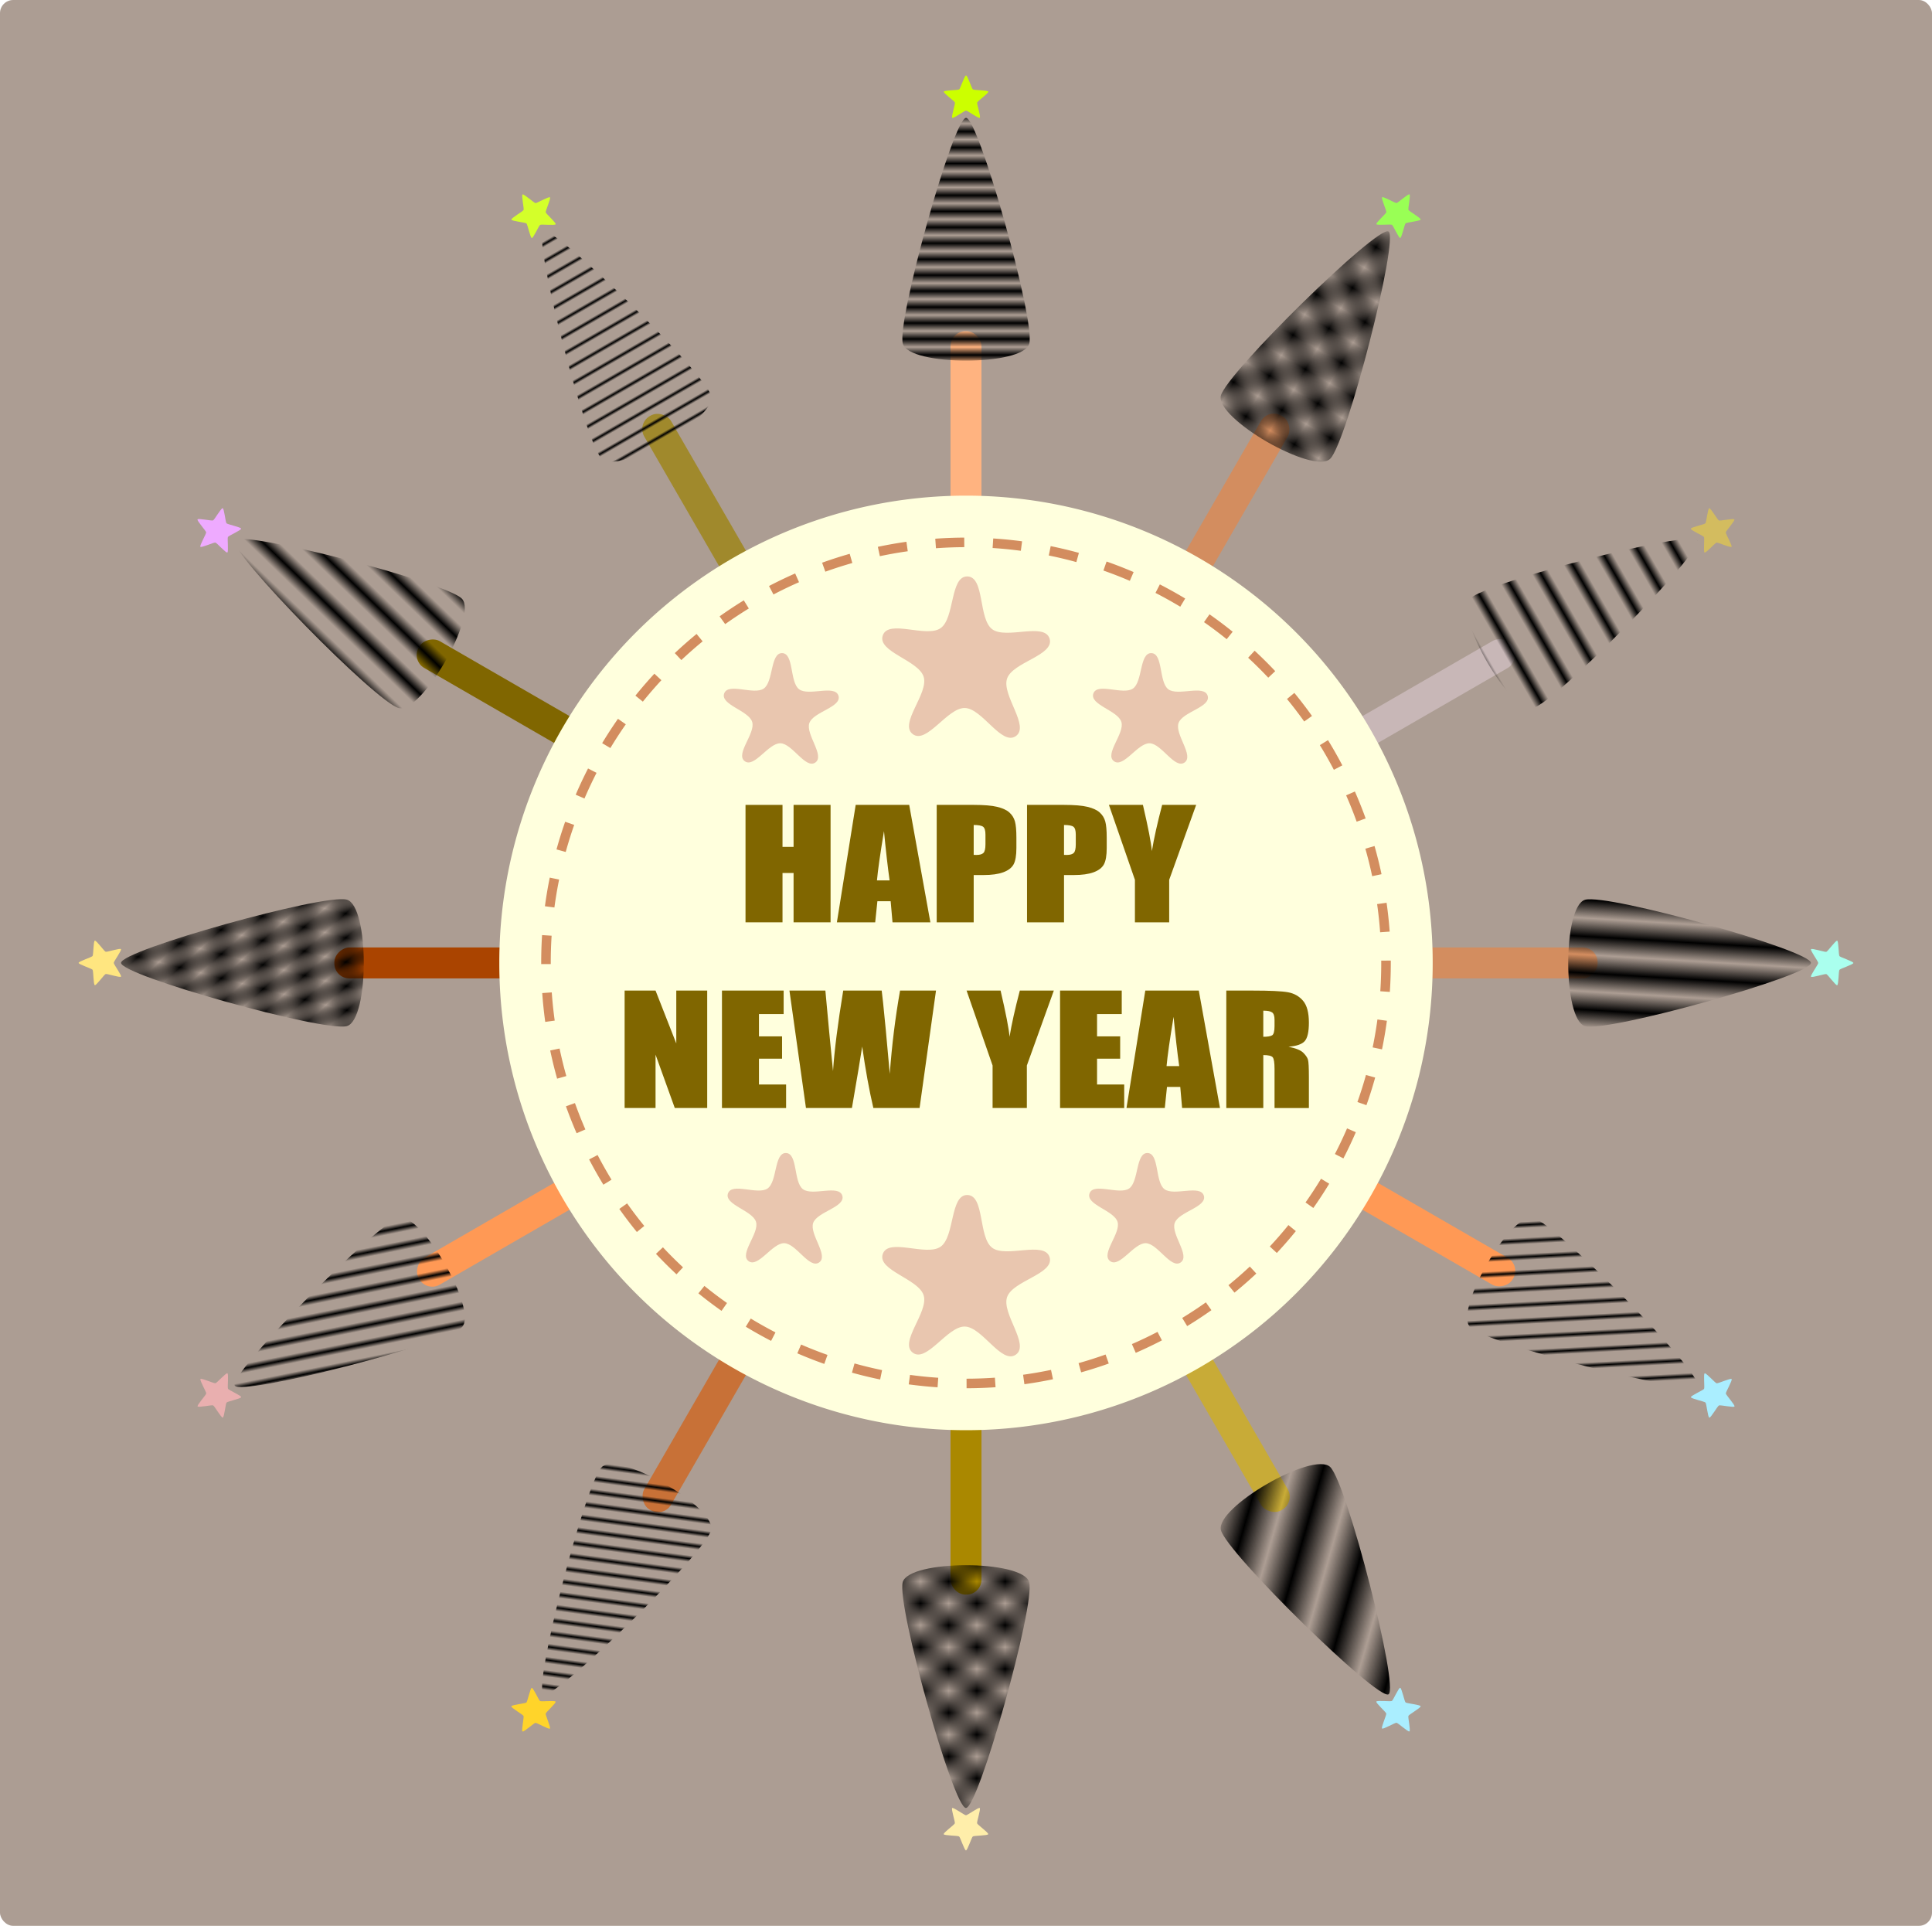
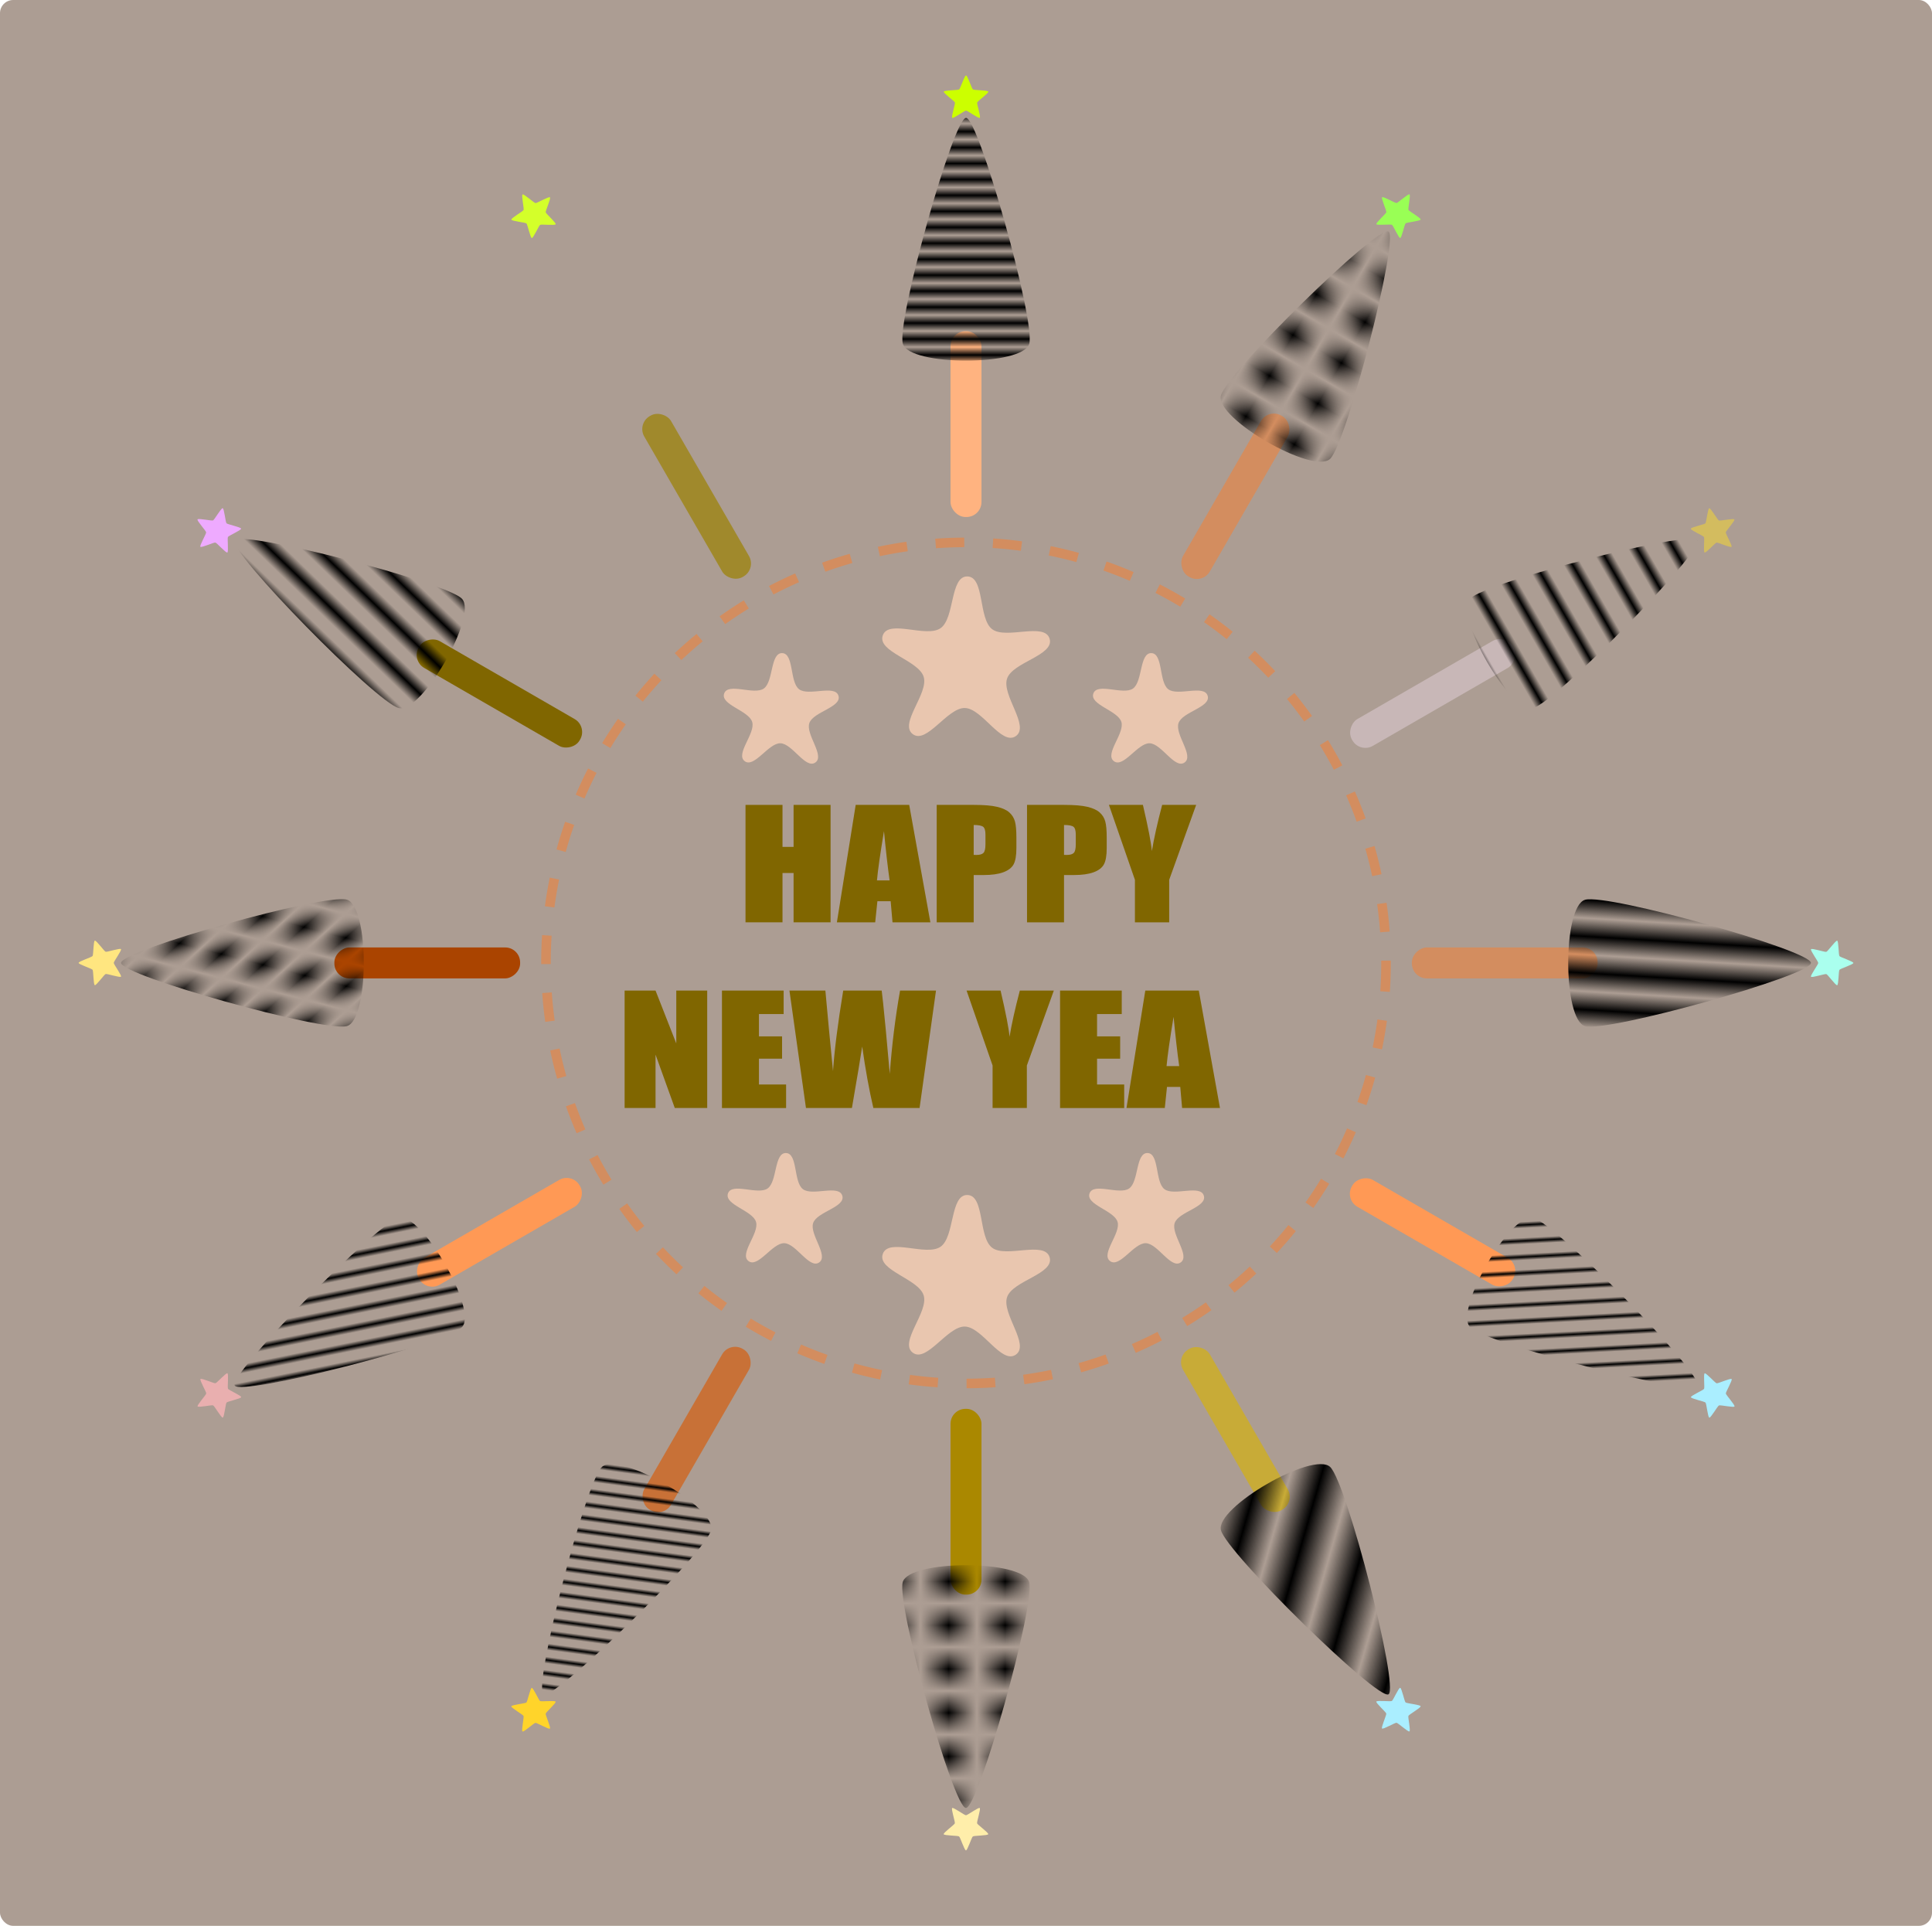
<svg xmlns="http://www.w3.org/2000/svg" xmlns:ns1="http://www.inkscape.org/namespaces/inkscape" xmlns:ns2="http://sodipodi.sourceforge.net/DTD/sodipodi-0.dtd" xmlns:xlink="http://www.w3.org/1999/xlink" width="3031.226" height="3021.286" id="svg2" version="1.1" ns1:version="0.48.5 r10040" ns2:docname="Happy_new_year_rnd.svg">
  <defs id="defs4">
    <pattern ns1:collect="always" xlink:href="#pattern6164" id="pattern6281" patternTransform="matrix(3.128,0,0,39.982,816.475,-2338.734)" />
    <pattern ns1:collect="always" xlink:href="#pattern6152" id="pattern6279" patternTransform="matrix(-12.007,23.31,90.025,46.374,1273.404,-1182.447)" />
    <pattern ns1:collect="always" xlink:href="#pattern6144" id="pattern6277" patternTransform="matrix(25.765,-48.644,26.141,13.846,1389.125,290.676)" />
    <pattern ns1:collect="always" xlink:href="#pattern6134" id="pattern6275" patternTransform="matrix(5.694,-8.221,8.221,5.694,1132.631,1685.912)" />
    <pattern ns1:collect="always" xlink:href="#pattern6124" id="pattern6273" patternTransform="matrix(4.32,-0.86,15.792,79.368,572.65,2629.41)" />
    <pattern ns1:collect="always" xlink:href="#pattern6038" id="pattern6271" patternTransform="matrix(27.401,0,0,72.881,-140.772,2868.359)" />
    <pattern ns1:collect="always" xlink:href="#pattern6028" id="pattern6269" patternTransform="matrix(42.912,-20.055,58.066,124.242,-816.475,2338.734)" />
    <pattern ns1:collect="always" xlink:href="#pattern6138" id="pattern6267" patternTransform="matrix(4.729,3.518,-20.579,27.662,-1273.404,1182.447)" />
    <pattern ns1:collect="always" xlink:href="#pattern5915" id="pattern6265" patternTransform="matrix(5.751,-46.652,249.735,30.786,-1389.125,-290.676)" />
    <pattern ns1:collect="always" xlink:href="#Strips1_3" id="pattern6263" patternTransform="matrix(10,0,0,10,-1132.631,-1685.912)" />
    <pattern ns1:collect="always" xlink:href="#pattern5896" id="pattern6261" patternTransform="matrix(-29.444,0,0,72.342,-572.65,-2629.41)" />
    <pattern ns1:collect="always" xlink:href="#Strips1_1" id="pattern6259" patternTransform="matrix(10,0,0,10,140.772,-2868.359)" />
    <ns1:path-effect effect="bend_path" id="path-effect6203" is_visible="true" bendpath="m 1581.031,1094.657 544.852,0" prop_scale="1" scale_y_rel="false" vertical="false" />
    <pattern ns1:collect="always" xlink:href="#Strips1_5" id="pattern6164" patternTransform="scale(3.128,39.982)" />
    <pattern ns1:stockid="Stripes 1:5" id="Strips1_5" patternTransform="translate(0,0) scale(10,10)" height="1" width="6" patternUnits="userSpaceOnUse" ns1:collect="always">
-       <rect id="rect5192" height="2" width="1" y="-0.5" x="0" style="fill:black;stroke:none" />
-     </pattern>
+       </pattern>
    <pattern ns1:collect="always" xlink:href="#Strips1_1.5" id="pattern6152" patternTransform="matrix(-12.007,23.31,90.025,46.374,0,0)" />
    <pattern ns1:stockid="Stripes 1:1.5" id="Strips1_1.5" patternTransform="translate(0,0) scale(10,10)" height="1" width="2.5" patternUnits="userSpaceOnUse" ns1:collect="always">
      <rect id="rect5168" height="2" width="1" y="-0.5" x="0" style="fill:black;stroke:none" />
    </pattern>
    <pattern ns1:collect="always" xlink:href="#Checkerboard" id="pattern6144" patternTransform="matrix(25.765,-48.644,26.141,13.846,0,0)" />
    <pattern ns1:collect="always" xlink:href="#Strips1_4" id="pattern6138" patternTransform="matrix(4.729,3.518,-20.579,27.662,0,0)" />
    <pattern ns1:stockid="Stripes 1:4" id="Strips1_4" patternTransform="translate(0,0) scale(10,10)" height="1" width="5" patternUnits="userSpaceOnUse" ns1:collect="always">
      <rect id="rect5186" height="2" width="1" y="-0.5" x="0" style="fill:black;stroke:none" />
    </pattern>
    <pattern ns1:collect="always" xlink:href="#Strips1_3" id="pattern6134" patternTransform="matrix(5.694,-8.221,8.221,5.694,0,0)" />
    <pattern ns1:collect="always" xlink:href="#Strips1_3" id="pattern6124" patternTransform="matrix(4.32,-0.86,15.792,79.368,0,0)" />
    <pattern ns1:collect="always" xlink:href="#Checkerboard" id="pattern6038" patternTransform="scale(27.401,72.881)" />
    <pattern ns1:collect="always" xlink:href="#Strips2_1" id="pattern6028" patternTransform="matrix(42.912,-20.055,58.066,124.242,0,0)" />
    <pattern ns1:stockid="Stripes 2:1" id="Strips2_1" patternTransform="translate(0,0) scale(10,10)" height="1" width="1.5" patternUnits="userSpaceOnUse" ns1:collect="always">
      <rect id="rect5225" height="2" width="1" y="-0.5" x="0" style="fill:black;stroke:none" />
    </pattern>
    <pattern ns1:collect="always" xlink:href="#Strips1_1" id="pattern5915" patternTransform="matrix(5.751,-46.652,249.735,30.786,0,0)" />
    <pattern ns1:stockid="Stripes 1:3" id="Strips1_3" patternTransform="translate(0,0) scale(10,10)" height="1" width="4" patternUnits="userSpaceOnUse" ns1:collect="always">
      <rect id="rect5180" height="2" width="1" y="-0.5" x="0" style="fill:black;stroke:none" />
    </pattern>
    <pattern ns1:collect="always" xlink:href="#Checkerboard" id="pattern5896" patternTransform="scale(-29.444,72.342)" />
    <pattern ns1:stockid="Checkerboard" id="Checkerboard" patternTransform="translate(0,0) scale(10,10)" height="2" width="2" patternUnits="userSpaceOnUse" ns1:collect="always">
-       <rect id="rect5237" height="1" width="1" y="0" x="0" style="fill:black;stroke:none" />
      <rect id="rect5239" height="1" width="1" y="1" x="1" style="fill:black;stroke:none" />
    </pattern>
    <pattern ns1:stockid="Stripes 1:1" id="Strips1_1" patternTransform="translate(0,0) scale(10,10)" height="1" width="2" patternUnits="userSpaceOnUse" ns1:collect="always">
      <rect id="rect5162" height="2" width="1" y="-0.5" x="0" style="fill:black;stroke:none" />
    </pattern>
  </defs>
  <ns2:namedview id="base" pagecolor="#ffffff" bordercolor="#666666" borderopacity="1.0" ns1:pageopacity="0.0" ns1:pageshadow="2" ns1:zoom="0.17149736" ns1:cx="1515.613" ns1:cy="1510.6428" ns1:document-units="px" ns1:current-layer="layer1" showgrid="false" ns1:window-width="1366" ns1:window-height="706" ns1:window-x="-8" ns1:window-y="-8" ns1:window-maximized="1" showguides="true" ns1:guide-bbox="true" fit-margin-top="0" fit-margin-left="0" fit-margin-right="0" fit-margin-bottom="0" />
  <g ns1:label="Layer 1" ns1:groupmode="layer" id="layer1" transform="translate(1703.458,181.205)">
    <rect style="fill:#ac9d93;fill-opacity:1;fill-rule:nonzero;stroke:none" id="rect6168" width="3031.226" height="3021.286" x="-1703.458" y="-181.205" ry="20.669" />
    <g id="g2995" ns1:tile-cx="-498.57148" ns1:tile-cy="66.145346" ns1:tile-w="199.7253" ns1:tile-h="692.43364" ns1:tile-x0="-598.43413" ns1:tile-y0="-280.07147" transform="translate(-1742.687,2321.799)">
      <rect ry="23.472" y="120.934" x="-522.857" height="291.429" width="48.571" id="rect2985" style="fill:#550000;fill-opacity:1;fill-rule:nonzero;stroke:none" />
      <path ns1:transform-center-y="-59.069204" transform="matrix(0,-1.252,0.607,0,-597.916,-1286.824)" ns1:transform-center-x="-1.4533927e-005" d="m -857.056,163.791 c 0,32.677 -254.688,179.721 -282.987,163.383 -28.299,-16.338 -28.299,-310.427 0,-326.765 C -1111.745,-15.93 -857.056,131.114 -857.056,163.791 z" ns1:randomized="0" ns1:rounded="0.1" ns1:flatsided="true" ns2:arg2="1.0471976" ns2:arg1="0" ns2:r2="94.328995" ns2:r1="188.65799" ns2:cy="163.79076" ns2:cx="-1045.7144" ns2:sides="3" id="path2989" style="fill:#00ff00;fill-opacity:1;fill-rule:nonzero;stroke:none" ns2:type="star" />
      <path ns1:transform-center-y="-3.4516797" transform="matrix(0,-1.307,1.307,0,-249.078,-1183.71)" d="m -691.208,-190.842 c 0,1.866 -15.636,6.748 -16.732,8.258 -1.097,1.51 -0.909,17.889 -2.683,18.465 -1.775,0.577 -11.25,-12.785 -13.024,-13.362 -1.775,-0.577 -17.294,4.664 -18.391,3.154 -1.097,-1.51 8.683,-14.65 8.683,-16.516 0,-1.866 -9.78,-15.006 -8.683,-16.516 1.097,-1.51 16.616,3.731 18.391,3.154 1.775,-0.577 11.25,-13.938 13.024,-13.362 1.775,0.577 1.586,16.956 2.683,18.465 1.097,1.51 16.732,6.392 16.732,8.258 z" ns1:randomized="0" ns1:rounded="0.1" ns1:flatsided="false" ns2:arg2="0.62831853" ns2:arg1="0" ns2:r2="14.049211" ns2:r1="28.098421" ns2:cy="-190.84178" ns2:cx="-719.30634" ns2:sides="5" id="path2993" style="fill:#ffff00;fill-opacity:1;fill-rule:nonzero;stroke:none" ns2:type="star" />
    </g>
    <rect ry="23.472" y="338.438" x="-212.13" height="291.429" width="48.571" id="rect4102" style="fill:#ffb380;fill-opacity:1;fill-rule:nonzero;stroke:none" />
    <path ns1:transform-center-y="-59.069204" transform="matrix(0,-1.252,0.607,0,-287.189,-1069.319)" ns1:transform-center-x="-1.4533927e-005" d="m -857.056,163.791 c 0,32.677 -254.688,179.721 -282.987,163.383 -28.299,-16.338 -28.299,-310.427 0,-326.765 C -1111.745,-15.93 -857.056,131.114 -857.056,163.791 z" ns1:randomized="0" ns1:rounded="0.1" ns1:flatsided="true" ns2:arg2="1.0471976" ns2:arg1="0" ns2:r2="94.328995" ns2:r1="188.65799" ns2:cy="163.79076" ns2:cx="-1045.7144" ns2:sides="3" id="path4104" style="fill:url(#pattern6259);fill-opacity:1;fill-rule:nonzero;stroke:none" ns2:type="star" />
    <path ns1:transform-center-y="-3.4516797" transform="matrix(0,-1.307,1.307,0,61.649,-966.205)" d="m -691.208,-190.842 c 0,1.866 -15.636,6.748 -16.732,8.258 -1.097,1.51 -0.909,17.889 -2.683,18.465 -1.775,0.577 -11.25,-12.785 -13.024,-13.362 -1.775,-0.577 -17.294,4.664 -18.391,3.154 -1.097,-1.51 8.683,-14.65 8.683,-16.516 0,-1.866 -9.78,-15.006 -8.683,-16.516 1.097,-1.51 16.616,3.731 18.391,3.154 1.775,-0.577 11.25,-13.938 13.024,-13.362 1.775,0.577 1.586,16.956 2.683,18.465 1.097,1.51 16.732,6.392 16.732,8.258 z" ns1:randomized="0" ns1:rounded="0.1" ns1:flatsided="false" ns2:arg2="0.62831853" ns2:arg1="0" ns2:r2="14.049211" ns2:r1="28.098421" ns2:cy="-190.84178" ns2:cx="-719.30634" ns2:sides="5" id="path4106" style="fill:#ccff00;fill-opacity:1;fill-rule:nonzero;stroke:none" ns2:type="star" />
    <rect ry="23.472" y="254.25" x="477.755" height="291.429" width="48.571" id="rect4114" style="fill:#d38d5f;fill-opacity:1;fill-rule:nonzero;stroke:none" transform="matrix(0.866,0.5,-0.5,0.866,0,0)" />
    <path ns1:transform-center-y="-59.069204" transform="matrix(0.626,-1.085,0.525,0.303,925.499,-797.619)" ns1:transform-center-x="-1.4533927e-005" d="m -857.056,163.791 c 0,32.677 -254.688,179.721 -282.987,163.383 -28.299,-16.338 -28.299,-310.427 0,-326.765 C -1111.745,-15.93 -857.056,131.114 -857.056,163.791 z" ns1:randomized="0" ns1:rounded="0.1" ns1:flatsided="true" ns2:arg2="1.0471976" ns2:arg1="0" ns2:r2="94.328995" ns2:r1="188.65799" ns2:cy="163.79076" ns2:cx="-1045.7144" ns2:sides="3" id="path4116" style="fill:url(#pattern6261);fill-opacity:1;fill-rule:nonzero;stroke:none" ns2:type="star" />
    <path ns1:transform-center-y="-3.4516797" transform="matrix(0.654,-1.132,1.132,0.654,1176.045,-533.9)" d="m -691.208,-190.842 c 0,1.866 -15.636,6.748 -16.732,8.258 -1.097,1.51 -0.909,17.889 -2.683,18.465 -1.775,0.577 -11.25,-12.785 -13.024,-13.362 -1.775,-0.577 -17.294,4.664 -18.391,3.154 -1.097,-1.51 8.683,-14.65 8.683,-16.516 0,-1.866 -9.78,-15.006 -8.683,-16.516 1.097,-1.51 16.616,3.731 18.391,3.154 1.775,-0.577 11.25,-13.938 13.024,-13.362 1.775,0.577 1.586,16.956 2.683,18.465 1.097,1.51 16.732,6.392 16.732,8.258 z" ns1:randomized="0" ns1:rounded="0.1" ns1:flatsided="false" ns2:arg2="0.62831853" ns2:arg1="0" ns2:r2="14.049211" ns2:r1="28.098421" ns2:cy="-190.84178" ns2:cx="-719.30634" ns2:sides="5" id="path4118" style="fill:#99ff55;fill-opacity:1;fill-rule:nonzero;stroke:none" ns2:type="star" />
    <rect ry="23.472" y="-163.602" x="1033.119" height="291.429" width="48.571" id="rect4126" style="fill:#c8b7b7;fill-opacity:1;fill-rule:nonzero;stroke:none" transform="matrix(0.5,0.866,-0.866,0.5,0,0)" />
    <path ns1:transform-center-y="-59.069204" transform="matrix(1.085,-0.626,0.303,0.525,1839.868,44.024)" ns1:transform-center-x="-1.4533927e-005" d="m -857.056,163.791 c 0,32.677 -254.688,179.721 -282.987,163.383 -28.299,-16.338 -28.299,-310.427 0,-326.765 C -1111.745,-15.93 -857.056,131.114 -857.056,163.791 z" ns1:randomized="0" ns1:rounded="0.1" ns1:flatsided="true" ns2:arg2="1.0471976" ns2:arg1="0" ns2:r2="94.328995" ns2:r1="188.65799" ns2:cy="163.79076" ns2:cx="-1045.7144" ns2:sides="3" id="path4128" style="fill:url(#pattern6263);fill-opacity:1;fill-rule:nonzero;stroke:none" ns2:type="star" />
    <path ns1:transform-center-y="-3.4516797" transform="matrix(1.132,-0.654,0.654,1.132,1924.987,397.684)" d="m -691.208,-190.842 c 0,1.866 -15.636,6.748 -16.732,8.258 -1.097,1.51 -0.909,17.889 -2.683,18.465 -1.775,0.577 -11.25,-12.785 -13.024,-13.362 -1.775,-0.577 -17.294,4.664 -18.391,3.154 -1.097,-1.51 8.683,-14.65 8.683,-16.516 0,-1.866 -9.78,-15.006 -8.683,-16.516 1.097,-1.51 16.616,3.731 18.391,3.154 1.775,-0.577 11.25,-13.938 13.024,-13.362 1.775,0.577 1.586,16.956 2.683,18.465 1.097,1.51 16.732,6.392 16.732,8.258 z" ns1:randomized="0" ns1:rounded="0.1" ns1:flatsided="false" ns2:arg2="0.62831853" ns2:arg1="0" ns2:r2="14.049211" ns2:r1="28.098421" ns2:cy="-190.84178" ns2:cx="-719.30634" ns2:sides="5" id="path4130" style="fill:#d3bc5f;fill-opacity:1;fill-rule:nonzero;stroke:none" ns2:type="star" />
    <rect ry="23.472" y="-803.155" x="1305.152" height="291.429" width="48.571" id="rect4138" style="fill:#d38d5f;fill-opacity:1;fill-rule:nonzero;stroke:none" transform="matrix(0,1,-1,0,0,0)" />
    <path ns1:transform-center-y="-59.069204" transform="matrix(1.252,0,0,0.607,2210.913,1230.093)" ns1:transform-center-x="-1.4533927e-005" d="m -857.056,163.791 c 0,32.677 -254.688,179.721 -282.987,163.383 -28.299,-16.338 -28.299,-310.427 0,-326.765 C -1111.745,-15.93 -857.056,131.114 -857.056,163.791 z" ns1:randomized="0" ns1:rounded="0.1" ns1:flatsided="true" ns2:arg2="1.0471976" ns2:arg1="0" ns2:r2="94.328995" ns2:r1="188.65799" ns2:cy="163.79076" ns2:cx="-1045.7144" ns2:sides="3" id="path4140" style="fill:url(#pattern6265);fill-opacity:1;fill-rule:nonzero;stroke:none" ns2:type="star" />
    <path ns1:transform-center-y="-3.4516797" transform="matrix(1.307,0,0,1.307,2107.798,1578.931)" d="m -691.208,-190.842 c 0,1.866 -15.636,6.748 -16.732,8.258 -1.097,1.51 -0.909,17.889 -2.683,18.465 -1.775,0.577 -11.25,-12.785 -13.024,-13.362 -1.775,-0.577 -17.294,4.664 -18.391,3.154 -1.097,-1.51 8.683,-14.65 8.683,-16.516 0,-1.866 -9.78,-15.006 -8.683,-16.516 1.097,-1.51 16.616,3.731 18.391,3.154 1.775,-0.577 11.25,-13.938 13.024,-13.362 1.775,0.577 1.586,16.956 2.683,18.465 1.097,1.51 16.732,6.392 16.732,8.258 z" ns1:randomized="0" ns1:rounded="0.1" ns1:flatsided="false" ns2:arg2="0.62831853" ns2:arg1="0" ns2:r2="14.049211" ns2:r1="28.098421" ns2:cy="-190.84178" ns2:cx="-719.30634" ns2:sides="5" id="path4142" style="fill:#aaffee;fill-opacity:1;fill-rule:nonzero;stroke:none" ns2:type="star" />
    <rect ry="23.472" y="-1493.04" x="1220.964" height="291.429" width="48.571" id="rect4150" style="fill:#ff9955;fill-opacity:1;fill-rule:nonzero;stroke:none" transform="matrix(-0.5,0.866,-0.866,-0.5,0,0)" />
    <path ns1:transform-center-y="-59.069204" transform="matrix(1.085,0.626,-0.303,0.525,1939.212,2442.782)" ns1:transform-center-x="-1.4533927e-005" d="m -857.056,163.791 c 0,32.677 -254.688,179.721 -282.987,163.383 -28.299,-16.338 -28.299,-310.427 0,-326.765 C -1111.745,-15.93 -857.056,131.114 -857.056,163.791 z" ns1:randomized="0" ns1:rounded="0.1" ns1:flatsided="true" ns2:arg2="1.0471976" ns2:arg1="0" ns2:r2="94.328995" ns2:r1="188.65799" ns2:cy="163.79076" ns2:cx="-1045.7144" ns2:sides="3" id="path4152" style="fill:url(#pattern6267);fill-opacity:1;fill-rule:nonzero;stroke:none" ns2:type="star" />
    <path ns1:transform-center-y="-3.4516797" transform="matrix(1.132,0.654,-0.654,1.132,1675.494,2693.327)" d="m -691.208,-190.842 c 0,1.866 -15.636,6.748 -16.732,8.258 -1.097,1.51 -0.909,17.889 -2.683,18.465 -1.775,0.577 -11.25,-12.785 -13.024,-13.362 -1.775,-0.577 -17.294,4.664 -18.391,3.154 -1.097,-1.51 8.683,-14.65 8.683,-16.516 0,-1.866 -9.78,-15.006 -8.683,-16.516 1.097,-1.51 16.616,3.731 18.391,3.154 1.775,-0.577 11.25,-13.938 13.024,-13.362 1.775,0.577 1.586,16.956 2.683,18.465 1.097,1.51 16.732,6.392 16.732,8.258 z" ns1:randomized="0" ns1:rounded="0.1" ns1:flatsided="false" ns2:arg2="0.62831853" ns2:arg1="0" ns2:r2="14.049211" ns2:r1="28.098421" ns2:cy="-190.84178" ns2:cx="-719.30634" ns2:sides="5" id="path4154" style="fill:#aaeeff;fill-opacity:1;fill-rule:nonzero;stroke:none" ns2:type="star" />
    <rect ry="23.472" y="-2048.404" x="803.112" height="291.429" width="48.571" id="rect4162" style="fill:#c8ab37;fill-opacity:1;fill-rule:nonzero;stroke:none" transform="matrix(-0.866,0.5,-0.5,-0.866,0,0)" />
    <path ns1:transform-center-y="-59.069204" transform="matrix(0.626,1.085,-0.525,0.303,1097.569,3357.15)" ns1:transform-center-x="-1.4533927e-005" d="m -857.056,163.791 c 0,32.677 -254.688,179.721 -282.987,163.383 -28.299,-16.338 -28.299,-310.427 0,-326.765 C -1111.745,-15.93 -857.056,131.114 -857.056,163.791 z" ns1:randomized="0" ns1:rounded="0.1" ns1:flatsided="true" ns2:arg2="1.0471976" ns2:arg1="0" ns2:r2="94.328995" ns2:r1="188.65799" ns2:cy="163.79076" ns2:cx="-1045.7144" ns2:sides="3" id="path4164" style="fill:url(#pattern6269);fill-opacity:1;fill-rule:nonzero;stroke:none" ns2:type="star" />
    <path ns1:transform-center-y="-3.4516797" transform="matrix(0.654,1.132,-1.132,0.654,743.909,3442.27)" d="m -691.208,-190.842 c 0,1.866 -15.636,6.748 -16.732,8.258 -1.097,1.51 -0.909,17.889 -2.683,18.465 -1.775,0.577 -11.25,-12.785 -13.024,-13.362 -1.775,-0.577 -17.294,4.664 -18.391,3.154 -1.097,-1.51 8.683,-14.65 8.683,-16.516 0,-1.866 -9.78,-15.006 -8.683,-16.516 1.097,-1.51 16.616,3.731 18.391,3.154 1.775,-0.577 11.25,-13.938 13.024,-13.362 1.775,0.577 1.586,16.956 2.683,18.465 1.097,1.51 16.732,6.392 16.732,8.258 z" ns1:randomized="0" ns1:rounded="0.1" ns1:flatsided="false" ns2:arg2="0.62831853" ns2:arg1="0" ns2:r2="14.049211" ns2:r1="28.098421" ns2:cy="-190.84178" ns2:cx="-719.30634" ns2:sides="5" id="path4166" style="fill:#aaeeff;fill-opacity:1;fill-rule:nonzero;stroke:none" ns2:type="star" />
    <rect ry="23.472" y="-2320.437" x="163.559" height="291.429" width="48.571" id="rect4174" style="fill:#aa8800;fill-opacity:1;fill-rule:nonzero;stroke:none" transform="scale(-1,-1)" />
    <path ns1:transform-center-y="-59.069204" transform="matrix(0,1.252,-0.607,0,-88.5,3728.195)" ns1:transform-center-x="-1.4533927e-005" d="m -857.056,163.791 c 0,32.677 -254.688,179.721 -282.987,163.383 -28.299,-16.338 -28.299,-310.427 0,-326.765 C -1111.745,-15.93 -857.056,131.114 -857.056,163.791 z" ns1:randomized="0" ns1:rounded="0.1" ns1:flatsided="true" ns2:arg2="1.0471976" ns2:arg1="0" ns2:r2="94.328995" ns2:r1="188.65799" ns2:cy="163.79076" ns2:cx="-1045.7144" ns2:sides="3" id="path4176" style="fill:url(#pattern6271);fill-opacity:1;fill-rule:nonzero;stroke:none" ns2:type="star" />
    <path ns1:transform-center-y="-3.4516797" transform="matrix(0,1.307,-1.307,0,-437.338,3625.081)" d="m -691.208,-190.842 c 0,1.866 -15.636,6.748 -16.732,8.258 -1.097,1.51 -0.909,17.889 -2.683,18.465 -1.775,0.577 -11.25,-12.785 -13.024,-13.362 -1.775,-0.577 -17.294,4.664 -18.391,3.154 -1.097,-1.51 8.683,-14.65 8.683,-16.516 0,-1.866 -9.78,-15.006 -8.683,-16.516 1.097,-1.51 16.616,3.731 18.391,3.154 1.775,-0.577 11.25,-13.938 13.024,-13.362 1.775,0.577 1.586,16.956 2.683,18.465 1.097,1.51 16.732,6.392 16.732,8.258 z" ns1:randomized="0" ns1:rounded="0.1" ns1:flatsided="false" ns2:arg2="0.62831853" ns2:arg1="0" ns2:r2="14.049211" ns2:r1="28.098421" ns2:cy="-190.84178" ns2:cx="-719.30634" ns2:sides="5" id="path4178" style="fill:#ffeeaa;fill-opacity:1;fill-rule:nonzero;stroke:none" ns2:type="star" />
    <rect ry="23.472" y="-2236.249" x="-526.326" height="291.429" width="48.571" id="rect4186" style="fill:#c87137;fill-opacity:1;fill-rule:nonzero;stroke:none" transform="matrix(-0.866,-0.5,0.5,-0.866,0,0)" />
    <path ns1:transform-center-y="-59.069204" transform="matrix(-0.626,1.085,-0.525,-0.303,-1301.188,3456.495)" ns1:transform-center-x="-1.4533927e-005" d="m -857.056,163.791 c 0,32.677 -254.688,179.721 -282.987,163.383 -28.299,-16.338 -28.299,-310.427 0,-326.765 C -1111.745,-15.93 -857.056,131.114 -857.056,163.791 z" ns1:randomized="0" ns1:rounded="0.1" ns1:flatsided="true" ns2:arg2="1.0471976" ns2:arg1="0" ns2:r2="94.328995" ns2:r1="188.65799" ns2:cy="163.79076" ns2:cx="-1045.7144" ns2:sides="3" id="path4188" style="fill:url(#pattern6273);fill-opacity:1;fill-rule:nonzero;stroke:none" ns2:type="star" />
    <path ns1:transform-center-y="-3.4516797" transform="matrix(-0.654,1.132,-1.132,-0.654,-1551.734,3192.776)" d="m -691.208,-190.842 c 0,1.866 -15.636,6.748 -16.732,8.258 -1.097,1.51 -0.909,17.889 -2.683,18.465 -1.775,0.577 -11.25,-12.785 -13.024,-13.362 -1.775,-0.577 -17.294,4.664 -18.391,3.154 -1.097,-1.51 8.683,-14.65 8.683,-16.516 0,-1.866 -9.78,-15.006 -8.683,-16.516 1.097,-1.51 16.616,3.731 18.391,3.154 1.775,-0.577 11.25,-13.938 13.024,-13.362 1.775,0.577 1.586,16.956 2.683,18.465 1.097,1.51 16.732,6.392 16.732,8.258 z" ns1:randomized="0" ns1:rounded="0.1" ns1:flatsided="false" ns2:arg2="0.62831853" ns2:arg1="0" ns2:r2="14.049211" ns2:r1="28.098421" ns2:cy="-190.84178" ns2:cx="-719.30634" ns2:sides="5" id="path4190" style="fill:#ffd42a;fill-opacity:1;fill-rule:nonzero;stroke:none" ns2:type="star" />
    <rect ry="23.472" y="-1818.397" x="-1081.69" height="291.429" width="48.571" id="rect4198" style="fill:#ff9955;fill-opacity:1;fill-rule:nonzero;stroke:none" transform="matrix(-0.5,-0.866,0.866,-0.5,0,0)" />
    <path ns1:transform-center-y="-59.069204" transform="matrix(-1.085,0.626,-0.303,-0.525,-2215.557,2614.851)" ns1:transform-center-x="-1.4533927e-005" d="m -857.056,163.791 c 0,32.677 -254.688,179.721 -282.987,163.383 -28.299,-16.338 -28.299,-310.427 0,-326.765 C -1111.745,-15.93 -857.056,131.114 -857.056,163.791 z" ns1:randomized="0" ns1:rounded="0.1" ns1:flatsided="true" ns2:arg2="1.0471976" ns2:arg1="0" ns2:r2="94.328995" ns2:r1="188.65799" ns2:cy="163.79076" ns2:cx="-1045.7144" ns2:sides="3" id="path4200" style="fill:url(#pattern6275);fill-opacity:1;fill-rule:nonzero;stroke:none" ns2:type="star" />
    <path ns1:transform-center-y="-3.4516797" transform="matrix(-1.132,0.654,-0.654,-1.132,-2300.677,2261.191)" d="m -691.208,-190.842 c 0,1.866 -15.636,6.748 -16.732,8.258 -1.097,1.51 -0.909,17.889 -2.683,18.465 -1.775,0.577 -11.25,-12.785 -13.024,-13.362 -1.775,-0.577 -17.294,4.664 -18.391,3.154 -1.097,-1.51 8.683,-14.65 8.683,-16.516 0,-1.866 -9.78,-15.006 -8.683,-16.516 1.097,-1.51 16.616,3.731 18.391,3.154 1.775,-0.577 11.25,-13.938 13.024,-13.362 1.775,0.577 1.586,16.956 2.683,18.465 1.097,1.51 16.732,6.392 16.732,8.258 z" ns1:randomized="0" ns1:rounded="0.1" ns1:flatsided="false" ns2:arg2="0.62831853" ns2:arg1="0" ns2:r2="14.049211" ns2:r1="28.098421" ns2:cy="-190.84178" ns2:cx="-719.30634" ns2:sides="5" id="path4202" style="fill:#e9afaf;fill-opacity:1;fill-rule:nonzero;stroke:none" ns2:type="star" />
    <rect ry="23.472" y="-1178.844" x="-1353.724" height="291.429" width="48.571" id="rect4210" style="fill:#aa4400;fill-opacity:1;fill-rule:nonzero;stroke:none" transform="matrix(0,-1,1,0,0,0)" />
    <path ns1:transform-center-y="-59.069204" transform="matrix(-1.252,0,0,-0.607,-2586.602,1428.782)" ns1:transform-center-x="-1.4533927e-005" d="m -857.056,163.791 c 0,32.677 -254.688,179.721 -282.987,163.383 -28.299,-16.338 -28.299,-310.427 0,-326.765 C -1111.745,-15.93 -857.056,131.114 -857.056,163.791 z" ns1:randomized="0" ns1:rounded="0.1" ns1:flatsided="true" ns2:arg2="1.0471976" ns2:arg1="0" ns2:r2="94.328995" ns2:r1="188.65799" ns2:cy="163.79076" ns2:cx="-1045.7144" ns2:sides="3" id="path4212" style="fill:url(#pattern6277);fill-opacity:1;fill-rule:nonzero;stroke:none" ns2:type="star" />
    <path ns1:transform-center-y="-3.4516797" transform="matrix(-1.307,0,0,-1.307,-2483.488,1079.944)" d="m -691.208,-190.842 c 0,1.866 -15.636,6.748 -16.732,8.258 -1.097,1.51 -0.909,17.889 -2.683,18.465 -1.775,0.577 -11.25,-12.785 -13.024,-13.362 -1.775,-0.577 -17.294,4.664 -18.391,3.154 -1.097,-1.51 8.683,-14.65 8.683,-16.516 0,-1.866 -9.78,-15.006 -8.683,-16.516 1.097,-1.51 16.616,3.731 18.391,3.154 1.775,-0.577 11.25,-13.938 13.024,-13.362 1.775,0.577 1.586,16.956 2.683,18.465 1.097,1.51 16.732,6.392 16.732,8.258 z" ns1:randomized="0" ns1:rounded="0.1" ns1:flatsided="false" ns2:arg2="0.62831853" ns2:arg1="0" ns2:r2="14.049211" ns2:r1="28.098421" ns2:cy="-190.84178" ns2:cx="-719.30634" ns2:sides="5" id="path4214" style="fill:#ffe680;fill-opacity:1;fill-rule:nonzero;stroke:none" ns2:type="star" />
    <rect ry="23.472" y="-488.959" x="-1269.535" height="291.429" width="48.571" id="rect4222" style="fill:#806600;fill-opacity:1;fill-rule:nonzero;stroke:none" transform="matrix(0.5,-0.866,0.866,0.5,0,0)" />
    <path ns1:transform-center-y="-59.069204" transform="matrix(-1.085,-0.626,0.303,-0.525,-2314.902,216.094)" ns1:transform-center-x="-1.4533927e-005" d="m -857.056,163.791 c 0,32.677 -254.688,179.721 -282.987,163.383 -28.299,-16.338 -28.299,-310.427 0,-326.765 C -1111.745,-15.93 -857.056,131.114 -857.056,163.791 z" ns1:randomized="0" ns1:rounded="0.1" ns1:flatsided="true" ns2:arg2="1.0471976" ns2:arg1="0" ns2:r2="94.328995" ns2:r1="188.65799" ns2:cy="163.79076" ns2:cx="-1045.7144" ns2:sides="3" id="path4224" style="fill:url(#pattern6279);fill-opacity:1;fill-rule:nonzero;stroke:none" ns2:type="star" />
    <path ns1:transform-center-y="-3.4516797" transform="matrix(-1.132,-0.654,0.654,-1.132,-2051.183,-34.451)" d="m -691.208,-190.842 c 0,1.866 -15.636,6.748 -16.732,8.258 -1.097,1.51 -0.909,17.889 -2.683,18.465 -1.775,0.577 -11.25,-12.785 -13.024,-13.362 -1.775,-0.577 -17.294,4.664 -18.391,3.154 -1.097,-1.51 8.683,-14.65 8.683,-16.516 0,-1.866 -9.78,-15.006 -8.683,-16.516 1.097,-1.51 16.616,3.731 18.391,3.154 1.775,-0.577 11.25,-13.938 13.024,-13.362 1.775,0.577 1.586,16.956 2.683,18.465 1.097,1.51 16.732,6.392 16.732,8.258 z" ns1:randomized="0" ns1:rounded="0.1" ns1:flatsided="false" ns2:arg2="0.62831853" ns2:arg1="0" ns2:r2="14.049211" ns2:r1="28.098421" ns2:cy="-190.84178" ns2:cx="-719.30634" ns2:sides="5" id="path4226" style="fill:#eeaaff;fill-opacity:1;fill-rule:nonzero;stroke:none" ns2:type="star" />
    <rect ry="23.472" y="66.405" x="-851.683" height="291.429" width="48.571" id="rect4234" style="fill:#a0892c;fill-opacity:1;fill-rule:nonzero;stroke:none" transform="matrix(0.866,-0.5,0.5,0.866,0,0)" />
    <path ns1:transform-center-y="-59.069204" transform="matrix(-0.626,-1.085,0.525,-0.303,-1473.258,-698.275)" ns1:transform-center-x="-1.4533927e-005" d="m -857.056,163.791 c 0,32.677 -254.688,179.721 -282.987,163.383 -28.299,-16.338 -28.299,-310.427 0,-326.765 C -1111.745,-15.93 -857.056,131.114 -857.056,163.791 z" ns1:randomized="0" ns1:rounded="0.1" ns1:flatsided="true" ns2:arg2="1.0471976" ns2:arg1="0" ns2:r2="94.328995" ns2:r1="188.65799" ns2:cy="163.79076" ns2:cx="-1045.7144" ns2:sides="3" id="path4236" style="fill:url(#pattern6281);fill-opacity:1;fill-rule:nonzero;stroke:none" ns2:type="star" />
    <path ns1:transform-center-y="-3.4516797" transform="matrix(-0.654,-1.132,1.132,-0.654,-1119.598,-783.394)" d="m -691.208,-190.842 c 0,1.866 -15.636,6.748 -16.732,8.258 -1.097,1.51 -0.909,17.889 -2.683,18.465 -1.775,0.577 -11.25,-12.785 -13.024,-13.362 -1.775,-0.577 -17.294,4.664 -18.391,3.154 -1.097,-1.51 8.683,-14.65 8.683,-16.516 0,-1.866 -9.78,-15.006 -8.683,-16.516 1.097,-1.51 16.616,3.731 18.391,3.154 1.775,-0.577 11.25,-13.938 13.024,-13.362 1.775,0.577 1.586,16.956 2.683,18.465 1.097,1.51 16.732,6.392 16.732,8.258 z" ns1:randomized="0" ns1:rounded="0.1" ns1:flatsided="false" ns2:arg2="0.62831853" ns2:arg1="0" ns2:r2="14.049211" ns2:r1="28.098421" ns2:cy="-190.84178" ns2:cx="-719.30634" ns2:sides="5" id="path4238" style="fill:#d4ff2a;fill-opacity:1;fill-rule:nonzero;stroke:none" ns2:type="star" />
-     <path ns2:type="arc" style="fill:#ffffdd;fill-opacity:1;fill-rule:nonzero;stroke:none" id="path4357" ns2:cx="-158.2433" ns2:cy="1564.6414" ns2:rx="732.21057" ns2:ry="732.21057" d="m 573.967,1564.641 a 732.211,732.211 0 1 1 -1464.421,0 732.211,732.211 0 1 1 1464.421,0 z" transform="translate(-29.601,-235.203)" />
    <path transform="matrix(0.9,0,0,0.9,-45.426,-78.739)" d="m 573.967,1564.641 a 732.211,732.211 0 1 1 -1464.421,0 732.211,732.211 0 1 1 1464.421,0 z" ns2:ry="732.21057" ns2:rx="732.21057" ns2:cy="1564.6414" ns2:cx="-158.2433" id="path6166" style="fill:none;stroke:#d38d5f;stroke-width:16.667;stroke-miterlimit:4;stroke-dasharray:50,50;stroke-dashoffset:0" ns2:type="arc" />
    <g transform="matrix(7.431,0,0,6.134,-17873.535,-2724.444)" style="font-size:37.993px;font-style:normal;font-variant:normal;font-weight:normal;font-stretch:normal;text-align:center;line-height:125%;letter-spacing:0px;word-spacing:0px;writing-mode:lr-tb;text-anchor:middle;fill:#806600;fill-opacity:1;stroke:none;font-family:Impact;-inkscape-font-specification:Impact" id="flowRoot6205">
      <path d="m 2351.392,620.47 0,30.034 -7.81,0 0,-12.615 -2.337,0 0,12.615 -7.81,0 0,-30.034 7.81,0 0,10.741 2.337,0 0,-10.741 z" style="line-height:125%;fill:#806600;font-family:Impact;-inkscape-font-specification:Impact" id="path6364" />
      <path d="m 2367.995,620.47 4.471,30.034 -7.995,0 -0.39,-5.398 -2.801,0 -0.464,5.398 -8.088,0 3.97,-30.034 z m -4.137,19.312 c -0.396,-3.401 -0.791,-7.6 -1.187,-12.596 -0.791,5.738 -1.286,9.937 -1.484,12.596 z" style="line-height:125%;fill:#806600;font-family:Impact;-inkscape-font-specification:Impact" id="path6366" />
      <path d="m 2373.802,620.47 7.866,0 c 2.127,3e-5 3.763,0.167 4.907,0.501 1.144,0.334 2.003,0.816 2.579,1.447 0.575,0.631 0.965,1.394 1.169,2.291 0.204,0.897 0.306,2.285 0.306,4.165 l 0,2.616 c 0,1.917 -0.198,3.314 -0.594,4.193 -0.396,0.878 -1.122,1.552 -2.18,2.022 -1.057,0.47 -2.439,0.705 -4.146,0.705 l -2.096,0 0,12.095 -7.81,0 z m 7.81,5.139 0,7.643 c 0.223,0.012 0.414,0.019 0.575,0.019 0.717,2e-5 1.215,-0.176 1.493,-0.529 0.278,-0.352 0.417,-1.085 0.417,-2.198 l 0,-2.467 c -1e-4,-1.026 -0.161,-1.694 -0.482,-2.004 -0.322,-0.309 -0.989,-0.464 -2.003,-0.464 z" style="line-height:125%;fill:#806600;font-family:Impact;-inkscape-font-specification:Impact" id="path6368" />
      <path d="m 2392.872,620.47 7.866,0 c 2.127,3e-5 3.763,0.167 4.907,0.501 1.144,0.334 2.003,0.816 2.579,1.447 0.575,0.631 0.965,1.394 1.169,2.291 0.204,0.897 0.306,2.285 0.306,4.165 l 0,2.616 c 0,1.917 -0.198,3.314 -0.594,4.193 -0.396,0.878 -1.122,1.552 -2.18,2.022 -1.057,0.47 -2.439,0.705 -4.146,0.705 l -2.096,0 0,12.095 -7.81,0 z m 7.81,5.139 0,7.643 c 0.223,0.012 0.414,0.019 0.575,0.019 0.717,2e-5 1.215,-0.176 1.493,-0.529 0.278,-0.352 0.417,-1.085 0.417,-2.198 l 0,-2.467 c 0,-1.026 -0.161,-1.694 -0.482,-2.004 -0.322,-0.309 -0.989,-0.464 -2.003,-0.464 z" style="line-height:125%;fill:#806600;font-family:Impact;-inkscape-font-specification:Impact" id="path6370" />
      <path d="m 2428.583,620.47 -5.695,19.163 0,10.871 -7.235,0 0,-10.871 -5.491,-19.163 7.179,0 c 1.125,5.85 1.756,9.789 1.892,11.817 0.433,-3.203 1.156,-7.142 2.17,-11.817 z" style="line-height:125%;fill:#806600;font-family:Impact;-inkscape-font-specification:Impact" id="path6372" />
      <path d="m 2325.347,667.961 0,30.034 -6.845,0 -4.063,-13.654 0,13.654 -6.53,0 0,-30.034 6.53,0 4.378,13.524 0,-13.524 z" style="line-height:125%;fill:#806600;font-family:Impact;-inkscape-font-specification:Impact" id="path6374" />
      <path d="m 2328.463,667.961 13.023,0 0,6.011 -5.213,0 0,5.695 4.879,0 0,5.714 -4.879,0 0,6.604 5.732,0 0,6.011 -13.542,0 z" style="line-height:125%;fill:#806600;font-family:Impact;-inkscape-font-specification:Impact" id="path6376" />
      <path d="m 2373.654,667.961 -3.469,30.034 -9.758,0 c -0.89,-4.613 -1.676,-9.857 -2.356,-15.731 -0.309,2.511 -1.033,7.754 -2.171,15.731 l -9.702,0 -3.488,-30.034 7.587,0 0.798,10.481 0.816,10.11 c 0.284,-5.231 1.002,-12.095 2.152,-20.592 l 8.125,0 c 0.111,0.878 0.396,4.18 0.853,9.906 l 0.853,11.409 c 0.433,-7.26 1.156,-14.365 2.17,-21.315 z" style="line-height:125%;fill:#806600;font-family:Impact;-inkscape-font-specification:Impact" id="path6378" />
      <path d="m 2398.531,667.961 -5.695,19.163 0,10.871 -7.235,0 0,-10.871 -5.491,-19.163 7.179,0 c 1.125,5.85 1.756,9.789 1.892,11.817 0.433,-3.203 1.156,-7.142 2.171,-11.817 z" style="line-height:125%;fill:#806600;font-family:Impact;-inkscape-font-specification:Impact" id="path6380" />
      <path d="m 2399.848,667.961 13.023,0 0,6.011 -5.213,0 0,5.695 4.879,0 0,5.714 -4.879,0 0,6.604 5.732,0 0,6.011 -13.542,0 z" style="line-height:125%;fill:#806600;font-family:Impact;-inkscape-font-specification:Impact" id="path6382" />
      <path d="m 2429.14,667.961 4.471,30.034 -7.995,0 -0.39,-5.398 -2.801,0 -0.464,5.398 -8.088,0 3.97,-30.034 z m -4.137,19.312 c -0.396,-3.401 -0.791,-7.6 -1.187,-12.596 -0.791,5.738 -1.286,9.937 -1.484,12.596 z" style="line-height:125%;fill:#806600;font-family:Impact;-inkscape-font-specification:Impact" id="path6384" />
-       <path d="m 2434.946,667.961 5.528,0 c 3.686,3e-5 6.181,0.142 7.485,0.427 1.305,0.284 2.368,1.011 3.191,2.18 0.822,1.169 1.234,3.033 1.234,5.593 0,2.337 -0.291,3.908 -0.872,4.712 -0.581,0.804 -1.725,1.286 -3.432,1.447 1.546,0.383 2.585,0.897 3.116,1.54 0.532,0.643 0.863,1.234 0.993,1.772 0.13,0.538 0.195,2.019 0.195,4.443 l 0,7.921 -7.253,0 0,-9.98 c 0,-1.608 -0.127,-2.603 -0.38,-2.987 -0.254,-0.383 -0.918,-0.575 -1.994,-0.575 l 0,13.542 -7.81,0 z m 7.81,5.139 0,6.678 c 0.878,2e-5 1.493,-0.121 1.846,-0.362 0.352,-0.241 0.529,-1.023 0.529,-2.347 l 0,-1.651 c 0,-0.952 -0.17,-1.577 -0.51,-1.874 -0.34,-0.297 -0.962,-0.445 -1.864,-0.445 z" style="line-height:125%;fill:#806600;font-family:Impact;-inkscape-font-specification:Impact" id="path6386" />
    </g>
    <g id="g6307" transform="translate(-7.309,0)">
      <path transform="matrix(0.448,0,0,-0.448,-1133.169,1341.073)" ns1:transform-center-y="12.14915" ns1:transform-center-x="0.81710434" d="m 2217.901,1194.705 c -48.801,36.931 -25.512,183.466 -86.701,184.659 -61.188,1.193 -43.628,-146.139 -93.832,-181.14 -50.204,-35.001 -182.37,32.431 -202.413,-25.394 -20.043,-57.825 125.505,-86.653 143.278,-145.215 17.774,-58.562 -87.199,-163.423 -38.398,-200.354 48.801,-36.931 121.195,92.585 182.383,91.392 61.188,-1.193 128.478,-133.432 178.682,-98.431 50.204,35.001 -50.602,143.873 -30.559,201.698 20.043,57.825 166.603,80.958 148.829,139.52 -17.774,58.562 -152.469,-3.666 -201.27,33.264 z" ns1:randomized="0" ns1:rounded="0.3" ns1:flatsided="false" ns2:arg2="1.5513034" ns2:arg1="0.9229849" ns2:r2="307.19864" ns2:r1="153.59932" ns2:cy="1072.224" ns2:cx="2125.2122" ns2:sides="5" id="path6283" style="fill:#e9c6af;fill-opacity:1;fill-rule:nonzero;stroke:none" ns2:type="star" />
      <g id="g6303">
        <path transform="matrix(0.307,0,0,-0.307,-1123.311,1266.863)" ns1:transform-center-y="8.3298277" ns1:transform-center-x="0.56023445" d="m 2217.901,1194.705 c -48.801,36.931 -25.512,183.466 -86.701,184.659 -61.188,1.193 -43.628,-146.139 -93.832,-181.14 -50.204,-35.001 -182.37,32.431 -202.413,-25.394 -20.043,-57.825 125.505,-86.653 143.278,-145.215 17.774,-58.562 -87.199,-163.423 -38.398,-200.354 48.801,-36.931 121.195,92.585 182.383,91.392 61.188,-1.193 128.478,-133.432 178.682,-98.431 50.204,35.001 -50.602,143.873 -30.559,201.698 20.043,57.825 166.603,80.958 148.829,139.52 -17.774,58.562 -152.469,-3.666 -201.27,33.264 z" ns1:randomized="0" ns1:rounded="0.3" ns1:flatsided="false" ns2:arg2="1.5513034" ns2:arg1="0.9229849" ns2:r2="307.19864" ns2:r1="153.59932" ns2:cy="1072.224" ns2:cx="2125.2122" ns2:sides="5" id="path6285" style="fill:#e9c6af;fill-opacity:1;fill-rule:nonzero;stroke:none" ns2:type="star" />
        <path ns2:type="star" style="fill:#e9c6af;fill-opacity:1;fill-rule:nonzero;stroke:none" id="path6287" ns2:sides="5" ns2:cx="2125.2122" ns2:cy="1072.224" ns2:r1="153.59932" ns2:r2="307.19864" ns2:arg1="0.9229849" ns2:arg2="1.5513034" ns1:flatsided="false" ns1:rounded="0.3" ns1:randomized="0" d="m 2217.901,1194.705 c -48.801,36.931 -25.512,183.466 -86.701,184.659 -61.188,1.193 -43.628,-146.139 -93.832,-181.14 -50.204,-35.001 -182.37,32.431 -202.413,-25.394 -20.043,-57.825 125.505,-86.653 143.278,-145.215 17.774,-58.562 -87.199,-163.423 -38.398,-200.354 48.801,-36.931 121.195,92.585 182.383,91.392 61.188,-1.193 128.478,-133.432 178.682,-98.431 50.204,35.001 -50.602,143.873 -30.559,201.698 20.043,57.825 166.603,80.958 148.829,139.52 -17.774,58.562 -152.469,-3.666 -201.27,33.264 z" ns1:transform-center-x="0.56023445" ns1:transform-center-y="8.3298277" transform="matrix(0.307,0,0,-0.307,-544.069,1266.863)" />
      </g>
    </g>
    <g id="g6319" transform="translate(-5.309,0)">
      <path ns2:type="star" style="fill:#e9c6af;fill-opacity:1;fill-rule:nonzero;stroke:none" id="path6293" ns2:sides="5" ns2:cx="2125.2122" ns2:cy="1072.224" ns2:r1="153.59932" ns2:r2="307.19864" ns2:arg1="0.9229849" ns2:arg2="1.5513034" ns1:flatsided="false" ns1:rounded="0.3" ns1:randomized="0" d="m 2217.901,1194.705 c -48.801,36.931 -25.512,183.466 -86.701,184.659 -61.188,1.193 -43.628,-146.139 -93.832,-181.14 -50.204,-35.001 -182.37,32.431 -202.413,-25.394 -20.043,-57.825 125.505,-86.653 143.278,-145.215 17.774,-58.562 -87.199,-163.423 -38.398,-200.354 48.801,-36.931 121.195,92.585 182.383,91.392 61.188,-1.193 128.478,-133.432 178.682,-98.431 50.204,35.001 -50.602,143.873 -30.559,201.698 20.043,57.825 166.603,80.958 148.829,139.52 -17.774,58.562 -152.469,-3.666 -201.27,33.264 z" ns1:transform-center-x="0.81710434" ns1:transform-center-y="12.14915" transform="matrix(0.448,0,0,-0.448,-1135.169,2311.465)" />
      <g id="g6315">
        <path ns2:type="star" style="fill:#e9c6af;fill-opacity:1;fill-rule:nonzero;stroke:none" id="path6297" ns2:sides="5" ns2:cx="2125.2122" ns2:cy="1072.224" ns2:r1="153.59932" ns2:r2="307.19864" ns2:arg1="0.9229849" ns2:arg2="1.5513034" ns1:flatsided="false" ns1:rounded="0.3" ns1:randomized="0" d="m 2217.901,1194.705 c -48.801,36.931 -25.512,183.466 -86.701,184.659 -61.188,1.193 -43.628,-146.139 -93.832,-181.14 -50.204,-35.001 -182.37,32.431 -202.413,-25.394 -20.043,-57.825 125.505,-86.653 143.278,-145.215 17.774,-58.562 -87.199,-163.423 -38.398,-200.354 48.801,-36.931 121.195,92.585 182.383,91.392 61.188,-1.193 128.478,-133.432 178.682,-98.431 50.204,35.001 -50.602,143.873 -30.559,201.698 20.043,57.825 166.603,80.958 148.829,139.52 -17.774,58.562 -152.469,-3.666 -201.27,33.264 z" ns1:transform-center-x="0.56023445" ns1:transform-center-y="8.3298277" transform="matrix(0.307,0,0,-0.307,-1119.311,2051.136)" />
        <path transform="matrix(0.307,0,0,-0.307,-552.069,2051.136)" ns1:transform-center-y="8.3298277" ns1:transform-center-x="0.56023445" d="m 2217.901,1194.705 c -48.801,36.931 -25.512,183.466 -86.701,184.659 -61.188,1.193 -43.628,-146.139 -93.832,-181.14 -50.204,-35.001 -182.37,32.431 -202.413,-25.394 -20.043,-57.825 125.505,-86.653 143.278,-145.215 17.774,-58.562 -87.199,-163.423 -38.398,-200.354 48.801,-36.931 121.195,92.585 182.383,91.392 61.188,-1.193 128.478,-133.432 178.682,-98.431 50.204,35.001 -50.602,143.873 -30.559,201.698 20.043,57.825 166.603,80.958 148.829,139.52 -17.774,58.562 -152.469,-3.666 -201.27,33.264 z" ns1:randomized="0" ns1:rounded="0.3" ns1:flatsided="false" ns2:arg2="1.5513034" ns2:arg1="0.9229849" ns2:r2="307.19864" ns2:r1="153.59932" ns2:cy="1072.224" ns2:cx="2125.2122" ns2:sides="5" id="path6299" style="fill:#e9c6af;fill-opacity:1;fill-rule:nonzero;stroke:none" ns2:type="star" />
      </g>
    </g>
  </g>
</svg>